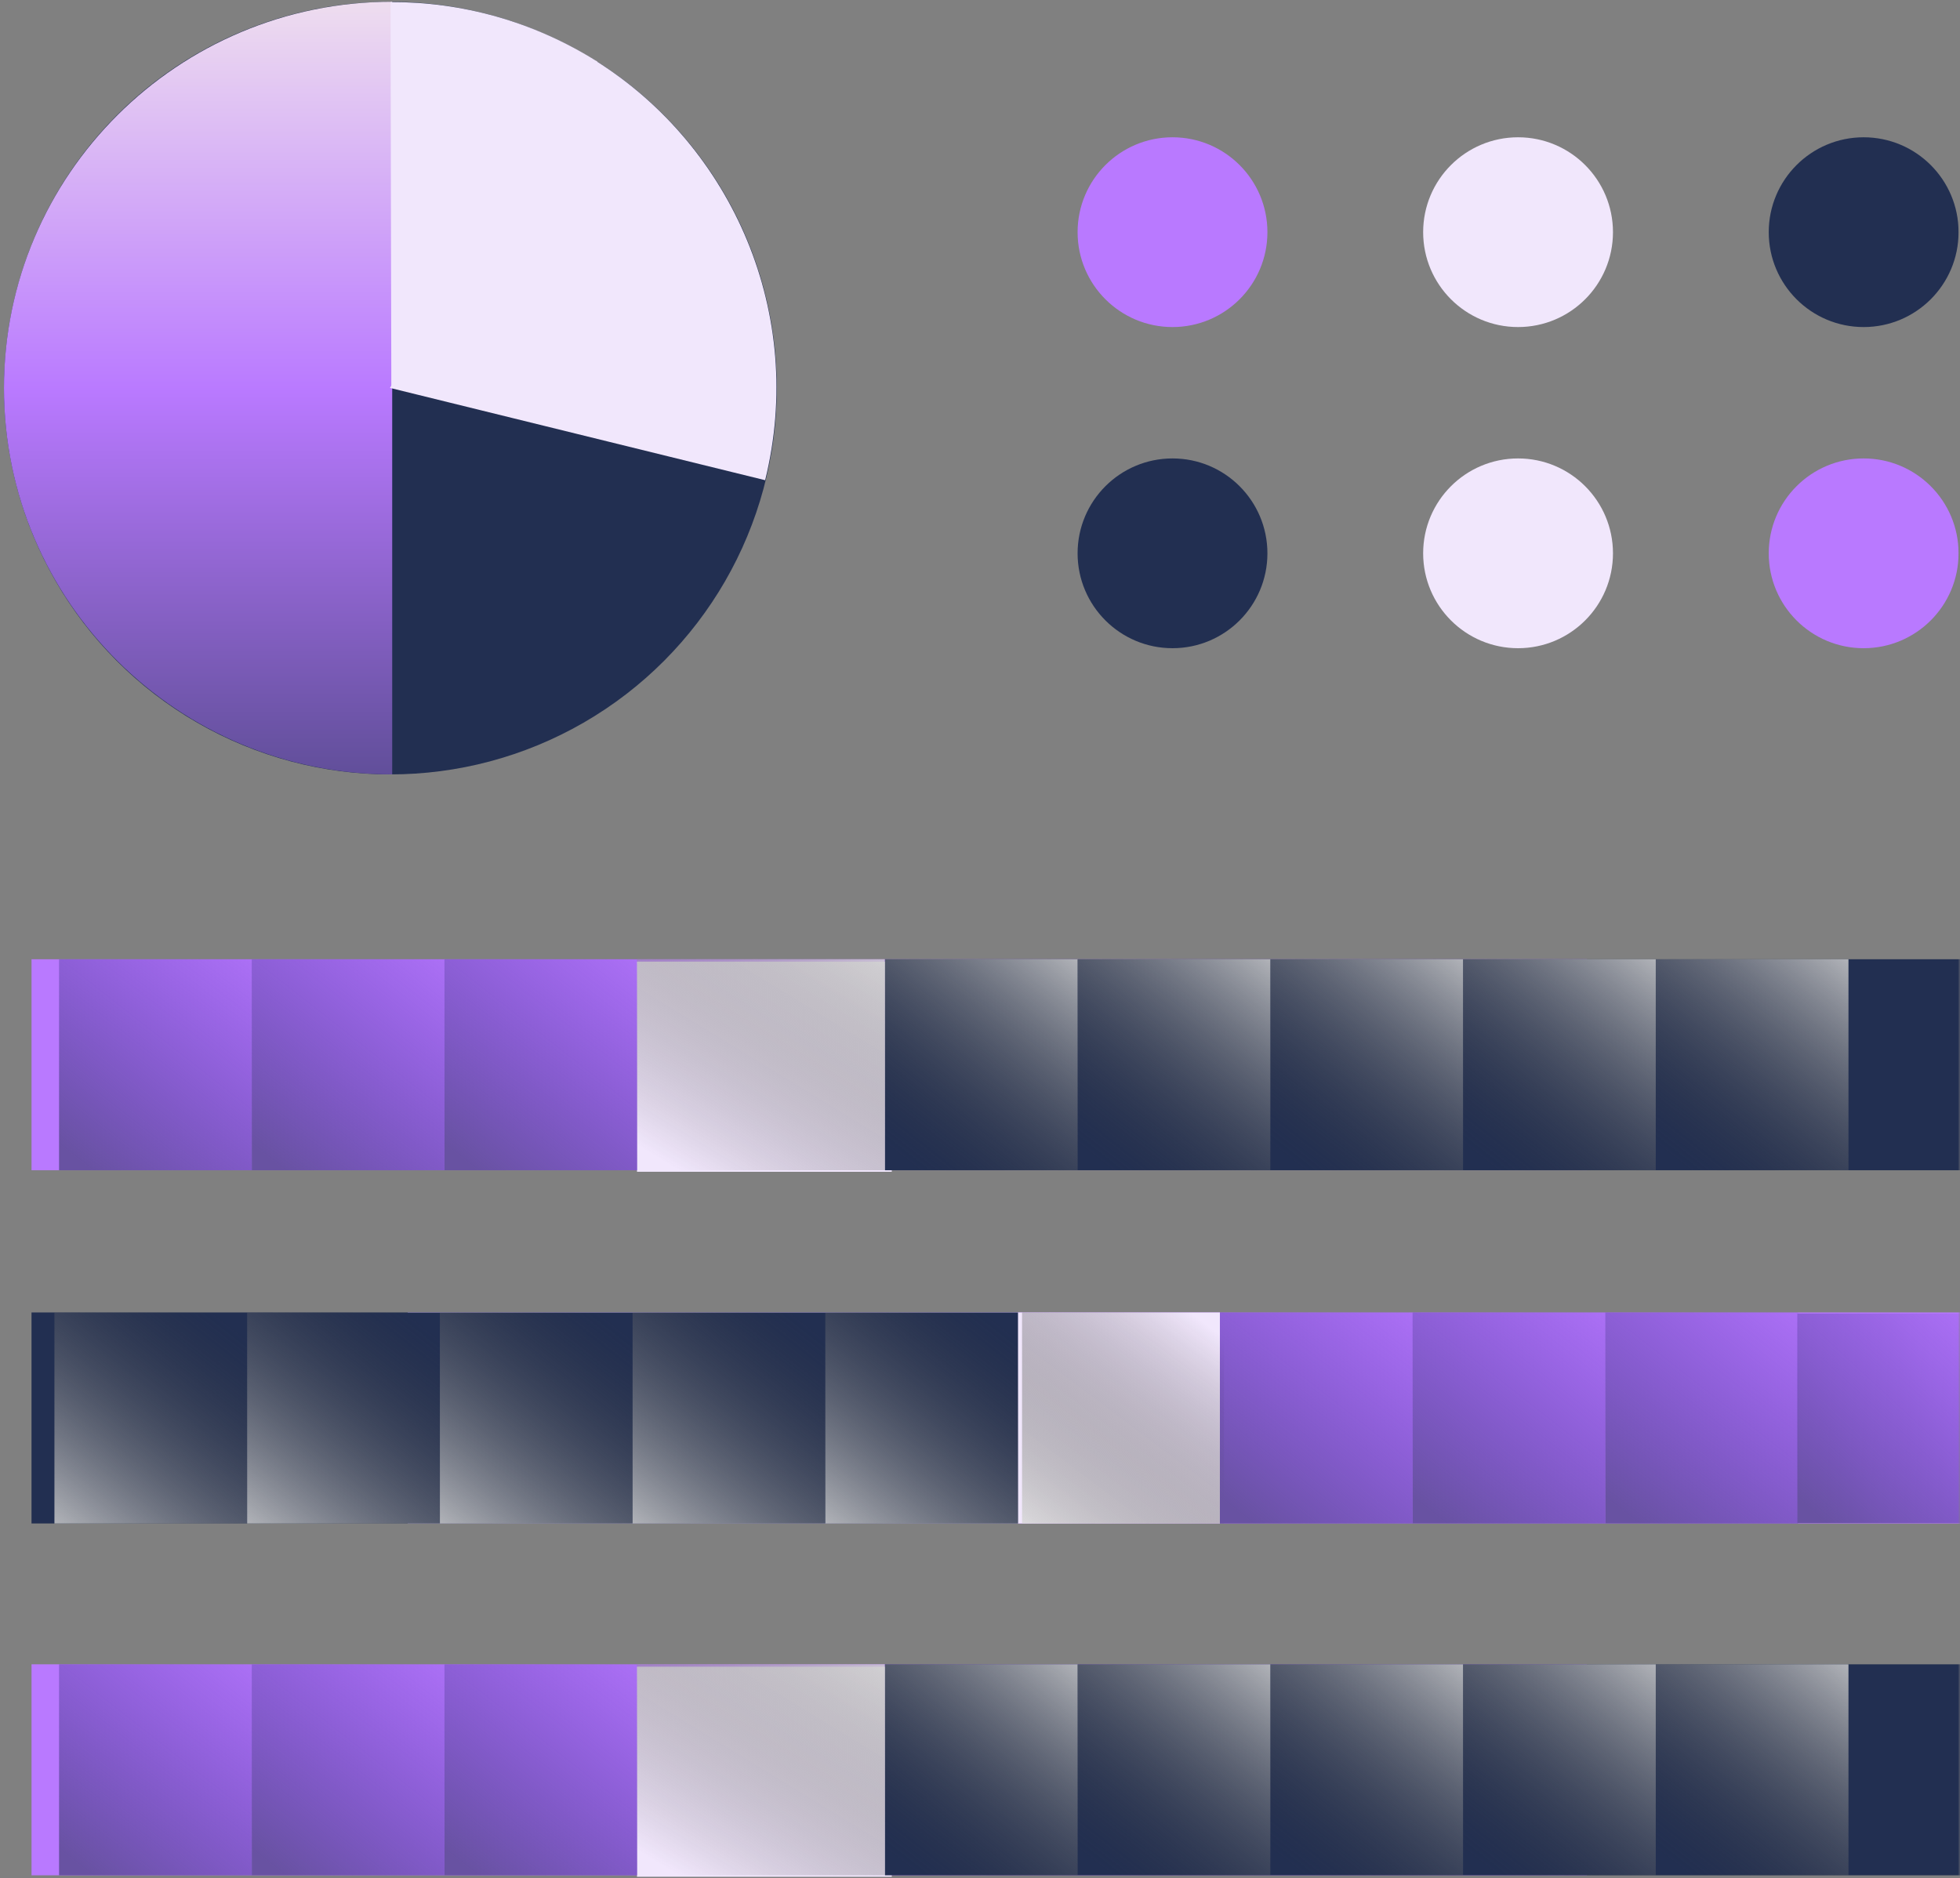
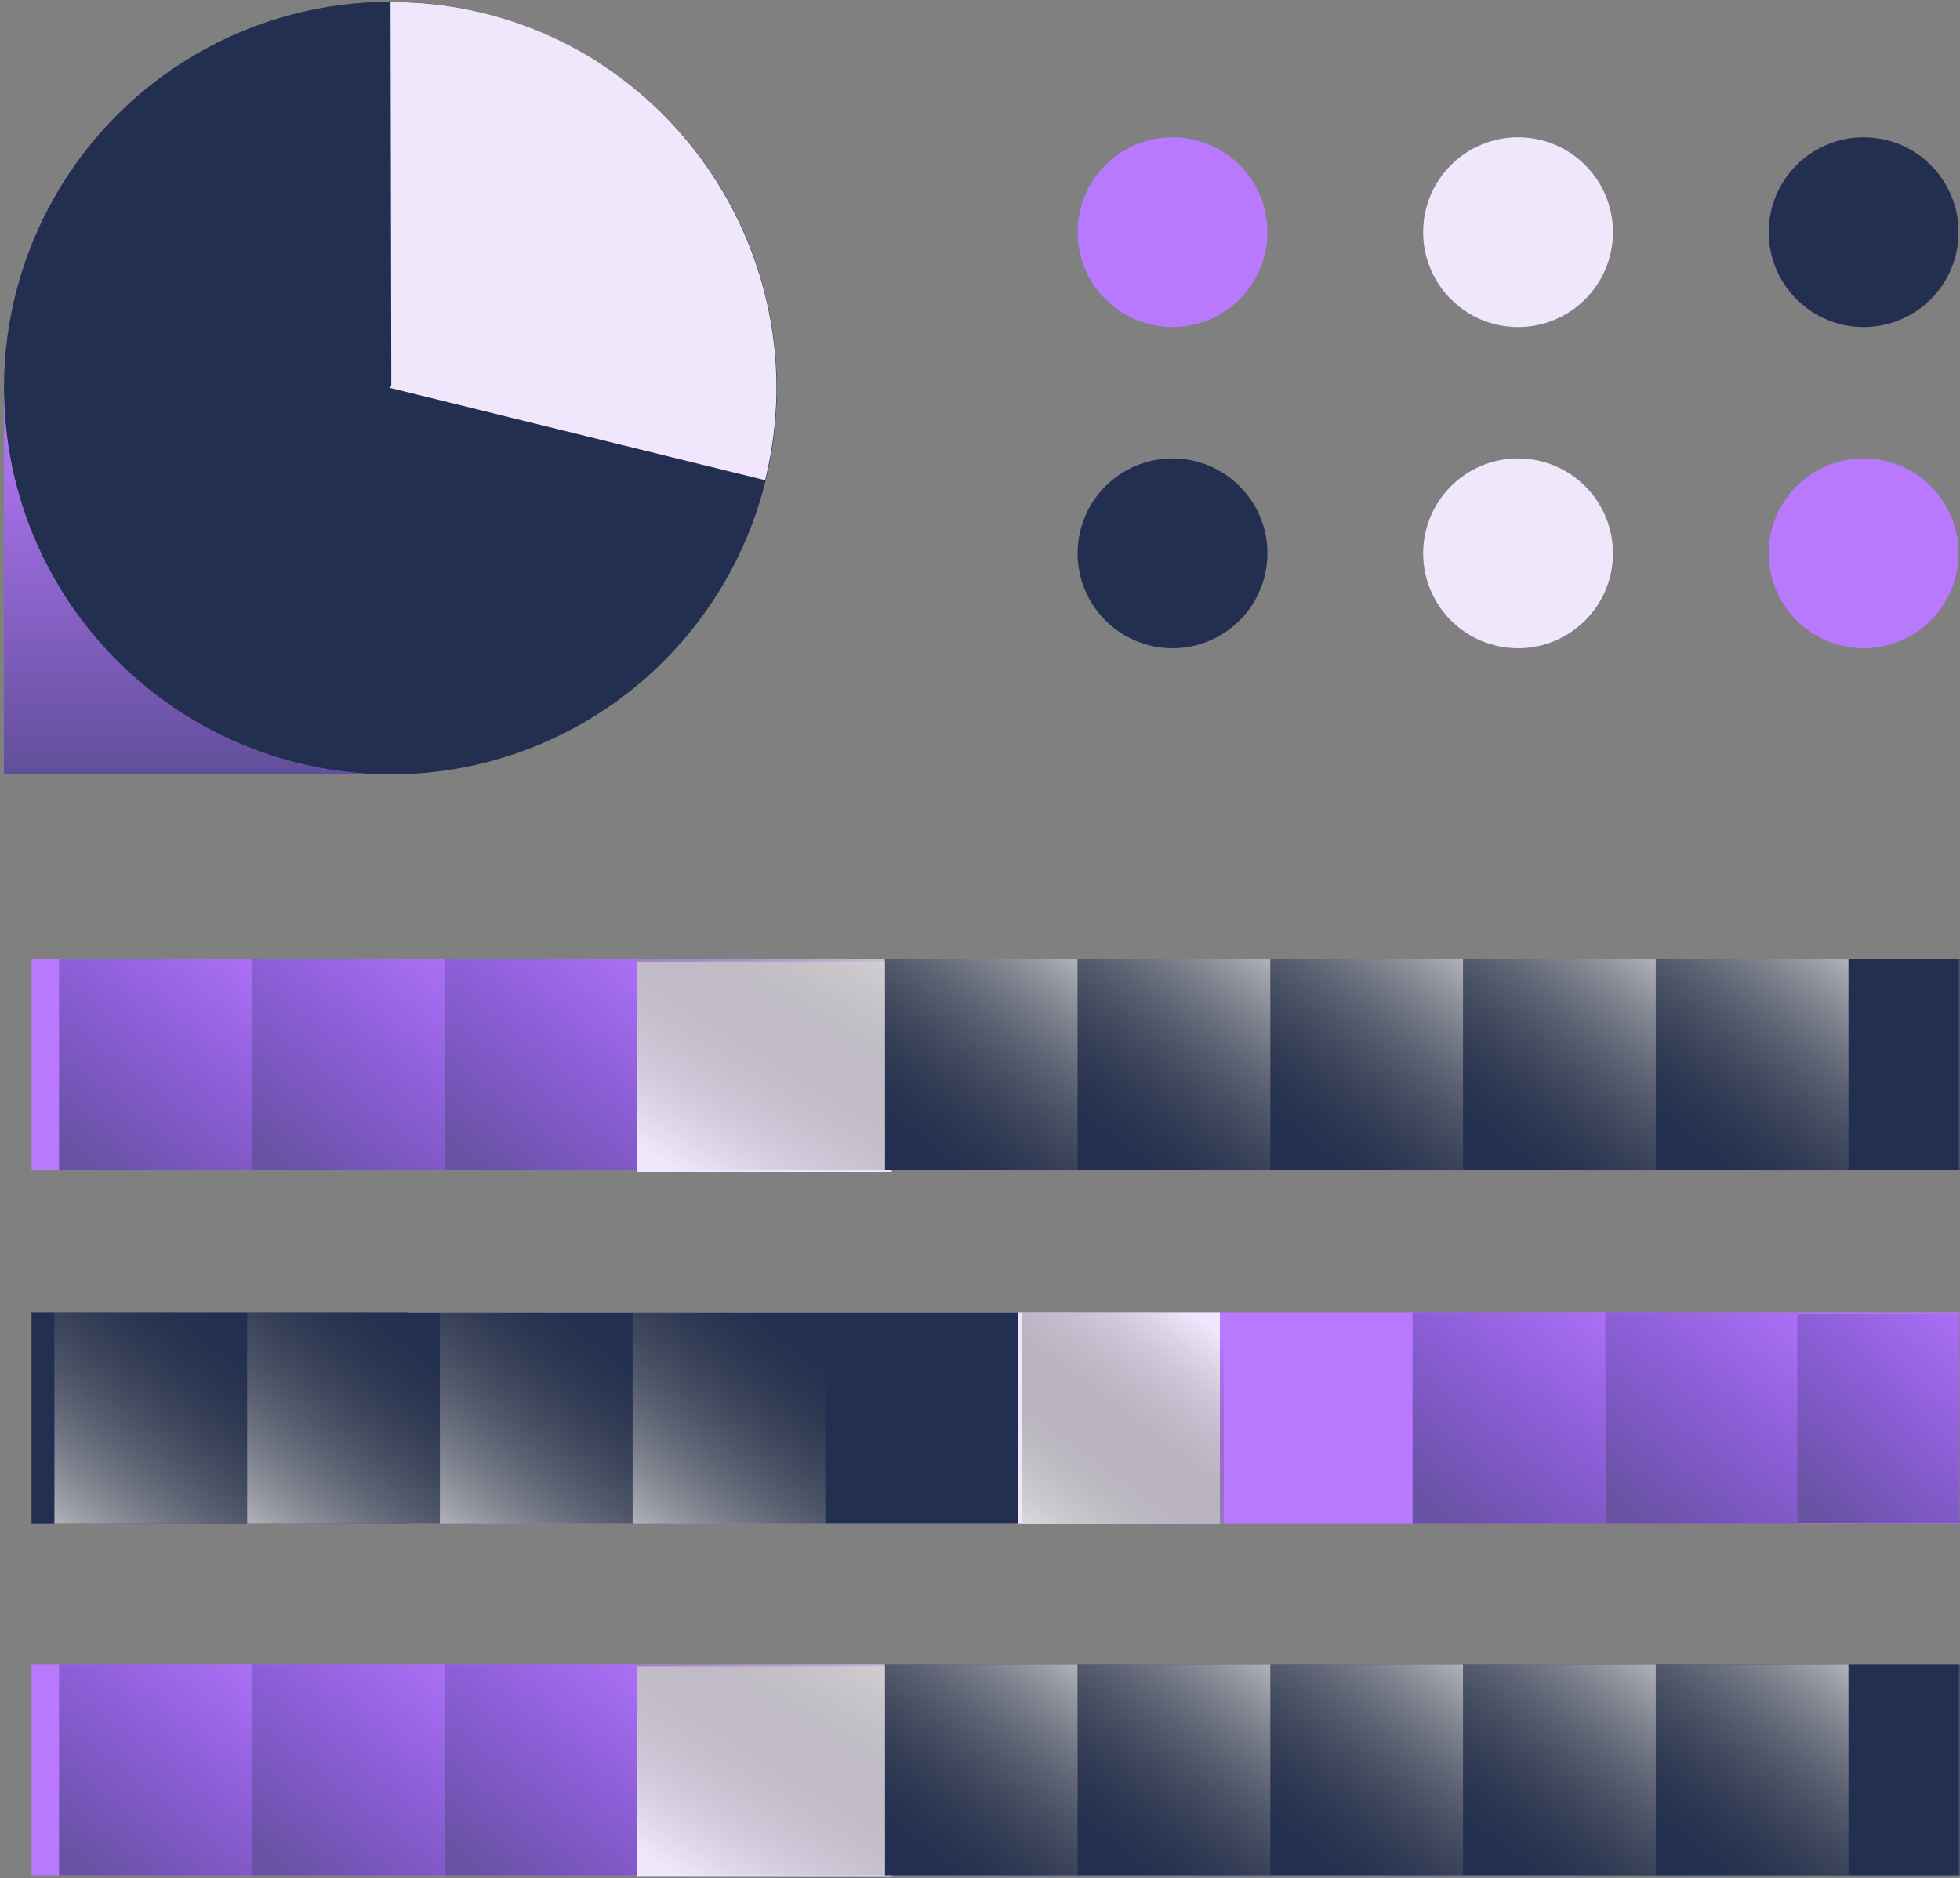
<svg xmlns="http://www.w3.org/2000/svg" width="458" height="439" viewBox="0 0 458 439" fill="none">
  <rect x="0" y="0" width="458" height="439" fill="#808080" stroke="none" />
  <mask id="mask0_862_10501" style="mask-type:alpha" maskUnits="userSpaceOnUse" x="0" y="0" width="458" height="439">
    <rect width="458" height="439" fill="#D9D9D9" />
  </mask>
  <g mask="url(#mask0_862_10501)">
    <circle r="90.299" transform="matrix(-1 0 0 1 91.228 90.705)" fill="#222F51" />
-     <path d="M91.647 181.004C41.544 181.004 0.927 140.576 0.927 90.705C0.927 40.834 41.544 0.406 91.647 0.406V181.004Z" fill="url(#paint0_linear_862_10501)" />
+     <path d="M91.647 181.004C41.544 181.004 0.927 140.576 0.927 90.705V181.004Z" fill="url(#paint0_linear_862_10501)" />
    <path d="M178.797 112.238L91.116 90.663L139.25 14.236C171.274 34.399 188.335 73.476 178.797 112.238Z" fill="#F1E7FC" />
    <path d="M139.576 14.391L91.444 90.789L91.259 0.481C107.798 0.432 124.547 4.922 139.576 14.391Z" fill="#F1E7FC" />
    <rect x="7.366" y="224.206" width="363.463" height="49.319" fill="#B979FF" />
    <rect x="7.366" y="389.001" width="363.463" height="49.319" fill="#B979FF" />
    <rect x="458.739" y="356.08" width="363.463" height="49.319" transform="rotate(-180 458.739 356.08)" fill="#B979FF" />
    <rect x="148.847" y="224.759" width="59.539" height="49.119" fill="#F1E7FC" />
    <rect x="148.847" y="389.554" width="59.539" height="49.119" fill="#F1E7FC" />
    <rect x="285.062" y="356.08" width="189.772" height="49.319" transform="rotate(-180 285.062 356.08)" fill="#F1E7FC" />
    <rect x="206.785" y="224.206" width="251.958" height="49.319" fill="#222F51" />
    <rect x="206.785" y="389.001" width="251.958" height="49.319" fill="#222F51" />
    <rect x="237.881" y="356.08" width="230.515" height="49.319" transform="rotate(-180 237.881 356.08)" fill="#222F51" />
    <circle cx="273.984" cy="54.265" r="22.178" transform="rotate(-90 273.984 54.265)" fill="#B979FF" />
    <circle cx="273.984" cy="129.328" r="22.178" transform="rotate(-90 273.984 129.328)" fill="#222F51" />
    <circle cx="354.731" cy="54.265" r="22.178" transform="rotate(-90 354.731 54.265)" fill="#F1E7FC" />
    <circle cx="354.731" cy="129.328" r="22.178" transform="rotate(-90 354.731 129.328)" fill="#F1E7FC" />
    <circle cx="435.485" cy="54.265" r="22.178" transform="rotate(-90 435.485 54.265)" fill="#222F51" />
    <circle cx="435.485" cy="129.328" r="22.178" transform="rotate(-90 435.485 129.328)" fill="#B979FF" />
    <g style="mix-blend-mode:overlay">
      <rect x="148.847" y="224.205" width="57.897" height="49.319" fill="url(#paint1_linear_862_10501)" />
    </g>
    <g style="mix-blend-mode:overlay">
      <rect x="148.847" y="389" width="57.897" height="49.319" fill="url(#paint2_linear_862_10501)" />
    </g>
    <g style="mix-blend-mode:overlay">
      <rect x="103.859" y="224.205" width="45.031" height="49.319" fill="url(#paint3_linear_862_10501)" />
    </g>
    <g style="mix-blend-mode:overlay">
      <rect x="103.859" y="389" width="45.031" height="49.319" fill="url(#paint4_linear_862_10501)" />
    </g>
    <g style="mix-blend-mode:overlay">
      <rect x="58.829" y="224.205" width="45.031" height="49.319" fill="url(#paint5_linear_862_10501)" />
    </g>
    <g style="mix-blend-mode:overlay">
      <rect x="58.829" y="389" width="45.031" height="49.319" fill="url(#paint6_linear_862_10501)" />
    </g>
    <g style="mix-blend-mode:overlay">
      <rect x="13.799" y="224.205" width="45.031" height="49.319" fill="url(#paint7_linear_862_10501)" />
    </g>
    <g style="mix-blend-mode:overlay">
      <rect x="13.799" y="389" width="45.031" height="49.319" fill="url(#paint8_linear_862_10501)" />
    </g>
    <g style="mix-blend-mode:overlay">
      <rect x="375.11" y="306.763" width="45.031" height="49.319" fill="url(#paint9_linear_862_10501)" />
    </g>
    <g style="mix-blend-mode:overlay">
      <rect x="420" y="307" width="38" height="49" fill="url(#paint10_linear_862_10501)" />
    </g>
    <g style="mix-blend-mode:overlay">
      <rect x="286.001" y="356.082" width="47.175" height="49.319" transform="rotate(-180 286.001 356.082)" fill="url(#paint11_linear_862_10501)" />
    </g>
    <g style="mix-blend-mode:overlay">
      <rect x="330.079" y="306.763" width="45.031" height="49.319" fill="url(#paint12_linear_862_10501)" />
    </g>
    <g style="mix-blend-mode:overlay">
-       <rect x="285.056" y="306.763" width="45.031" height="49.319" fill="url(#paint13_linear_862_10501)" />
-     </g>
+       </g>
    <g style="mix-blend-mode:overlay">
      <rect x="206.785" y="224.205" width="45.031" height="49.319" fill="url(#paint14_linear_862_10501)" />
    </g>
    <g style="mix-blend-mode:overlay">
      <rect x="206.785" y="389" width="45.031" height="49.319" fill="url(#paint15_linear_862_10501)" />
    </g>
    <g style="mix-blend-mode:overlay">
      <rect x="296.847" y="224.205" width="45.031" height="49.319" fill="url(#paint16_linear_862_10501)" />
    </g>
    <g style="mix-blend-mode:overlay">
      <rect x="296.847" y="389" width="45.031" height="49.319" fill="url(#paint17_linear_862_10501)" />
    </g>
    <g style="mix-blend-mode:overlay">
      <rect x="386.908" y="224.205" width="45.031" height="49.319" fill="url(#paint18_linear_862_10501)" />
    </g>
    <g style="mix-blend-mode:overlay">
      <rect x="386.908" y="389" width="45.031" height="49.319" fill="url(#paint19_linear_862_10501)" />
    </g>
    <g style="mix-blend-mode:overlay">
      <rect x="251.816" y="224.205" width="45.031" height="49.319" fill="url(#paint20_linear_862_10501)" />
    </g>
    <g style="mix-blend-mode:overlay">
      <rect x="251.816" y="389" width="45.031" height="49.319" fill="url(#paint21_linear_862_10501)" />
    </g>
    <g style="mix-blend-mode:overlay">
      <rect x="341.878" y="224.205" width="45.031" height="49.319" fill="url(#paint22_linear_862_10501)" />
    </g>
    <g style="mix-blend-mode:overlay">
      <rect x="341.878" y="389" width="45.031" height="49.319" fill="url(#paint23_linear_862_10501)" />
    </g>
    <g style="mix-blend-mode:overlay">
-       <rect x="237.881" y="356.082" width="45.031" height="49.319" transform="rotate(-180 237.881 356.082)" fill="url(#paint24_linear_862_10501)" />
-     </g>
+       </g>
    <g style="mix-blend-mode:overlay">
      <rect x="147.819" y="356.082" width="45.031" height="49.319" transform="rotate(-180 147.819 356.082)" fill="url(#paint25_linear_862_10501)" />
    </g>
    <g style="mix-blend-mode:overlay">
      <rect x="57.75" y="356.082" width="45.031" height="49.319" transform="rotate(-180 57.75 356.082)" fill="url(#paint26_linear_862_10501)" />
    </g>
    <g style="mix-blend-mode:overlay">
      <rect x="192.851" y="356.082" width="45.031" height="49.319" transform="rotate(-180 192.851 356.082)" fill="url(#paint27_linear_862_10501)" />
    </g>
    <g style="mix-blend-mode:overlay">
      <rect x="102.781" y="356.082" width="45.031" height="49.319" transform="rotate(-180 102.781 356.082)" fill="url(#paint28_linear_862_10501)" />
    </g>
  </g>
  <defs>
    <linearGradient id="paint0_linear_862_10501" x1="46.287" y1="0.406" x2="46.287" y2="181.004" gradientUnits="userSpaceOnUse">
      <stop stop-color="#EEDDEF" />
      <stop offset="0.505" stop-color="#B979FF" />
      <stop offset="0.995" stop-color="#624F9B" />
    </linearGradient>
    <linearGradient id="paint1_linear_862_10501" x1="217.082" y1="215.628" x2="175.332" y2="283.831" gradientUnits="userSpaceOnUse">
      <stop stop-color="#E8E8E8" />
      <stop offset="1" stop-color="#363636" stop-opacity="0" />
    </linearGradient>
    <linearGradient id="paint2_linear_862_10501" x1="217.082" y1="380.423" x2="175.332" y2="448.626" gradientUnits="userSpaceOnUse">
      <stop stop-color="#E8E8E8" />
      <stop offset="1" stop-color="#363636" stop-opacity="0" />
    </linearGradient>
    <linearGradient id="paint3_linear_862_10501" x1="156.931" y1="215.628" x2="111.365" y2="273.524" gradientUnits="userSpaceOnUse">
      <stop stop-color="#633CC6" stop-opacity="0" />
      <stop offset="1" stop-color="#6852A2" />
    </linearGradient>
    <linearGradient id="paint4_linear_862_10501" x1="156.931" y1="380.423" x2="111.365" y2="438.319" gradientUnits="userSpaceOnUse">
      <stop stop-color="#633CC6" stop-opacity="0" />
      <stop offset="1" stop-color="#6852A2" />
    </linearGradient>
    <linearGradient id="paint5_linear_862_10501" x1="111.901" y1="215.628" x2="66.334" y2="273.524" gradientUnits="userSpaceOnUse">
      <stop stop-color="#633CC6" stop-opacity="0" />
      <stop offset="1" stop-color="#6852A2" />
    </linearGradient>
    <linearGradient id="paint6_linear_862_10501" x1="111.901" y1="380.423" x2="66.334" y2="438.319" gradientUnits="userSpaceOnUse">
      <stop stop-color="#633CC6" stop-opacity="0" />
      <stop offset="1" stop-color="#6852A2" />
    </linearGradient>
    <linearGradient id="paint7_linear_862_10501" x1="66.871" y1="215.628" x2="21.304" y2="273.524" gradientUnits="userSpaceOnUse">
      <stop stop-color="#633CC6" stop-opacity="0" />
      <stop offset="1" stop-color="#6852A2" />
    </linearGradient>
    <linearGradient id="paint8_linear_862_10501" x1="66.871" y1="380.423" x2="21.304" y2="438.319" gradientUnits="userSpaceOnUse">
      <stop stop-color="#633CC6" stop-opacity="0" />
      <stop offset="1" stop-color="#6852A2" />
    </linearGradient>
    <linearGradient id="paint9_linear_862_10501" x1="428.182" y1="298.185" x2="382.615" y2="356.082" gradientUnits="userSpaceOnUse">
      <stop stop-color="#633CC6" stop-opacity="0" />
      <stop offset="1" stop-color="#6852A2" />
    </linearGradient>
    <linearGradient id="paint10_linear_862_10501" x1="464.786" y1="298.478" x2="418.345" y2="348.597" gradientUnits="userSpaceOnUse">
      <stop stop-color="#633CC6" stop-opacity="0" />
      <stop offset="1" stop-color="#6852A2" />
    </linearGradient>
    <linearGradient id="paint11_linear_862_10501" x1="341.6" y1="347.505" x2="296.574" y2="407.438" gradientUnits="userSpaceOnUse">
      <stop stop-color="white" />
      <stop offset="1" stop-color="#010101" stop-opacity="0" />
    </linearGradient>
    <linearGradient id="paint12_linear_862_10501" x1="383.151" y1="298.185" x2="337.584" y2="356.082" gradientUnits="userSpaceOnUse">
      <stop stop-color="#633CC6" stop-opacity="0" />
      <stop offset="1" stop-color="#6852A2" />
    </linearGradient>
    <linearGradient id="paint13_linear_862_10501" x1="338.128" y1="298.185" x2="292.561" y2="356.082" gradientUnits="userSpaceOnUse">
      <stop stop-color="#633CC6" stop-opacity="0" />
      <stop offset="1" stop-color="#6852A2" />
    </linearGradient>
    <linearGradient id="paint14_linear_862_10501" x1="259.857" y1="215.628" x2="214.29" y2="273.524" gradientUnits="userSpaceOnUse">
      <stop stop-color="#E8E8E8" />
      <stop offset="1" stop-color="#363636" stop-opacity="0" />
    </linearGradient>
    <linearGradient id="paint15_linear_862_10501" x1="259.857" y1="380.423" x2="214.29" y2="438.319" gradientUnits="userSpaceOnUse">
      <stop stop-color="#E8E8E8" />
      <stop offset="1" stop-color="#363636" stop-opacity="0" />
    </linearGradient>
    <linearGradient id="paint16_linear_862_10501" x1="349.919" y1="215.628" x2="304.352" y2="273.524" gradientUnits="userSpaceOnUse">
      <stop stop-color="#E8E8E8" />
      <stop offset="1" stop-color="#363636" stop-opacity="0" />
    </linearGradient>
    <linearGradient id="paint17_linear_862_10501" x1="349.919" y1="380.423" x2="304.352" y2="438.319" gradientUnits="userSpaceOnUse">
      <stop stop-color="#E8E8E8" />
      <stop offset="1" stop-color="#363636" stop-opacity="0" />
    </linearGradient>
    <linearGradient id="paint18_linear_862_10501" x1="439.98" y1="215.628" x2="394.413" y2="273.524" gradientUnits="userSpaceOnUse">
      <stop stop-color="#E8E8E8" />
      <stop offset="1" stop-color="#363636" stop-opacity="0" />
    </linearGradient>
    <linearGradient id="paint19_linear_862_10501" x1="439.98" y1="380.423" x2="394.413" y2="438.319" gradientUnits="userSpaceOnUse">
      <stop stop-color="#E8E8E8" />
      <stop offset="1" stop-color="#363636" stop-opacity="0" />
    </linearGradient>
    <linearGradient id="paint20_linear_862_10501" x1="304.888" y1="215.628" x2="259.322" y2="273.524" gradientUnits="userSpaceOnUse">
      <stop stop-color="#E8E8E8" />
      <stop offset="1" stop-color="#363636" stop-opacity="0" />
    </linearGradient>
    <linearGradient id="paint21_linear_862_10501" x1="304.888" y1="380.423" x2="259.322" y2="438.319" gradientUnits="userSpaceOnUse">
      <stop stop-color="#E8E8E8" />
      <stop offset="1" stop-color="#363636" stop-opacity="0" />
    </linearGradient>
    <linearGradient id="paint22_linear_862_10501" x1="394.95" y1="215.628" x2="349.383" y2="273.524" gradientUnits="userSpaceOnUse">
      <stop stop-color="#E8E8E8" />
      <stop offset="1" stop-color="#363636" stop-opacity="0" />
    </linearGradient>
    <linearGradient id="paint23_linear_862_10501" x1="394.95" y1="380.423" x2="349.383" y2="438.319" gradientUnits="userSpaceOnUse">
      <stop stop-color="#E8E8E8" />
      <stop offset="1" stop-color="#363636" stop-opacity="0" />
    </linearGradient>
    <linearGradient id="paint24_linear_862_10501" x1="290.953" y1="347.505" x2="245.386" y2="405.401" gradientUnits="userSpaceOnUse">
      <stop stop-color="#E8E8E8" />
      <stop offset="1" stop-color="#363636" stop-opacity="0" />
    </linearGradient>
    <linearGradient id="paint25_linear_862_10501" x1="200.891" y1="347.505" x2="155.324" y2="405.401" gradientUnits="userSpaceOnUse">
      <stop stop-color="#E8E8E8" />
      <stop offset="1" stop-color="#363636" stop-opacity="0" />
    </linearGradient>
    <linearGradient id="paint26_linear_862_10501" x1="110.822" y1="347.505" x2="65.255" y2="405.401" gradientUnits="userSpaceOnUse">
      <stop stop-color="#E8E8E8" />
      <stop offset="1" stop-color="#363636" stop-opacity="0" />
    </linearGradient>
    <linearGradient id="paint27_linear_862_10501" x1="245.923" y1="347.505" x2="200.356" y2="405.401" gradientUnits="userSpaceOnUse">
      <stop stop-color="#E8E8E8" />
      <stop offset="1" stop-color="#363636" stop-opacity="0" />
    </linearGradient>
    <linearGradient id="paint28_linear_862_10501" x1="155.853" y1="347.505" x2="110.286" y2="405.401" gradientUnits="userSpaceOnUse">
      <stop stop-color="#E8E8E8" />
      <stop offset="1" stop-color="#363636" stop-opacity="0" />
    </linearGradient>
  </defs>
</svg>